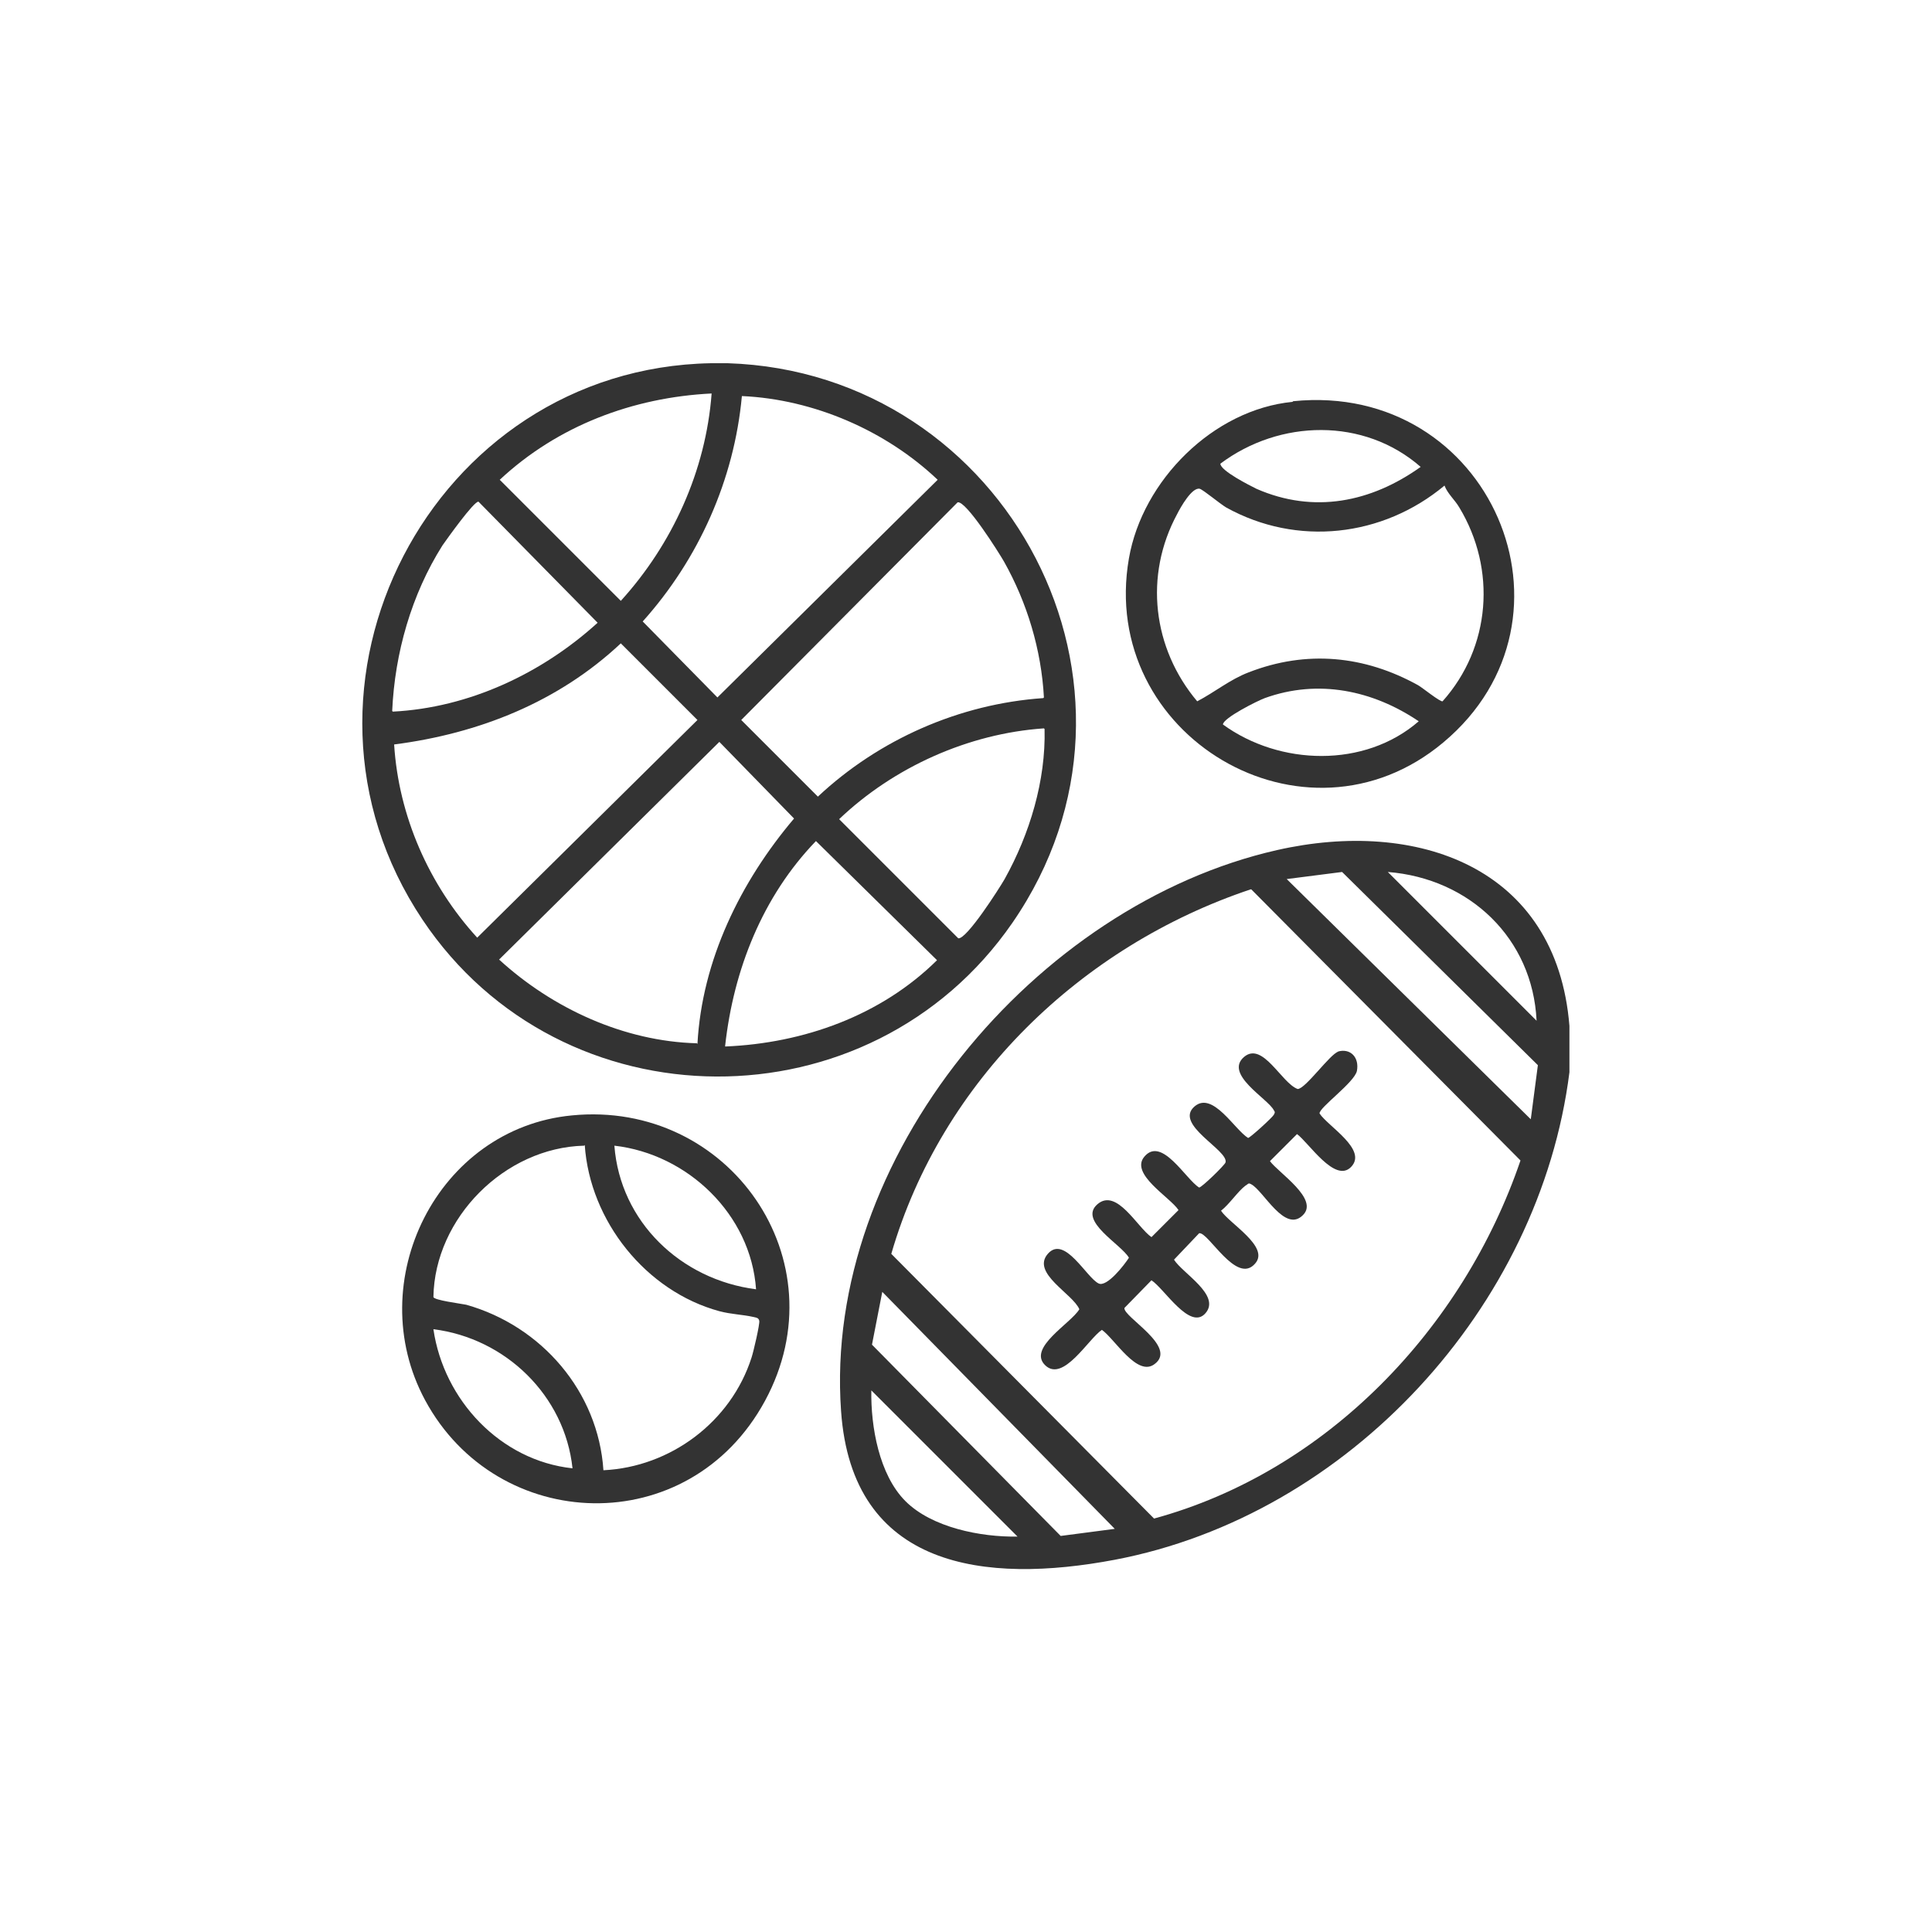
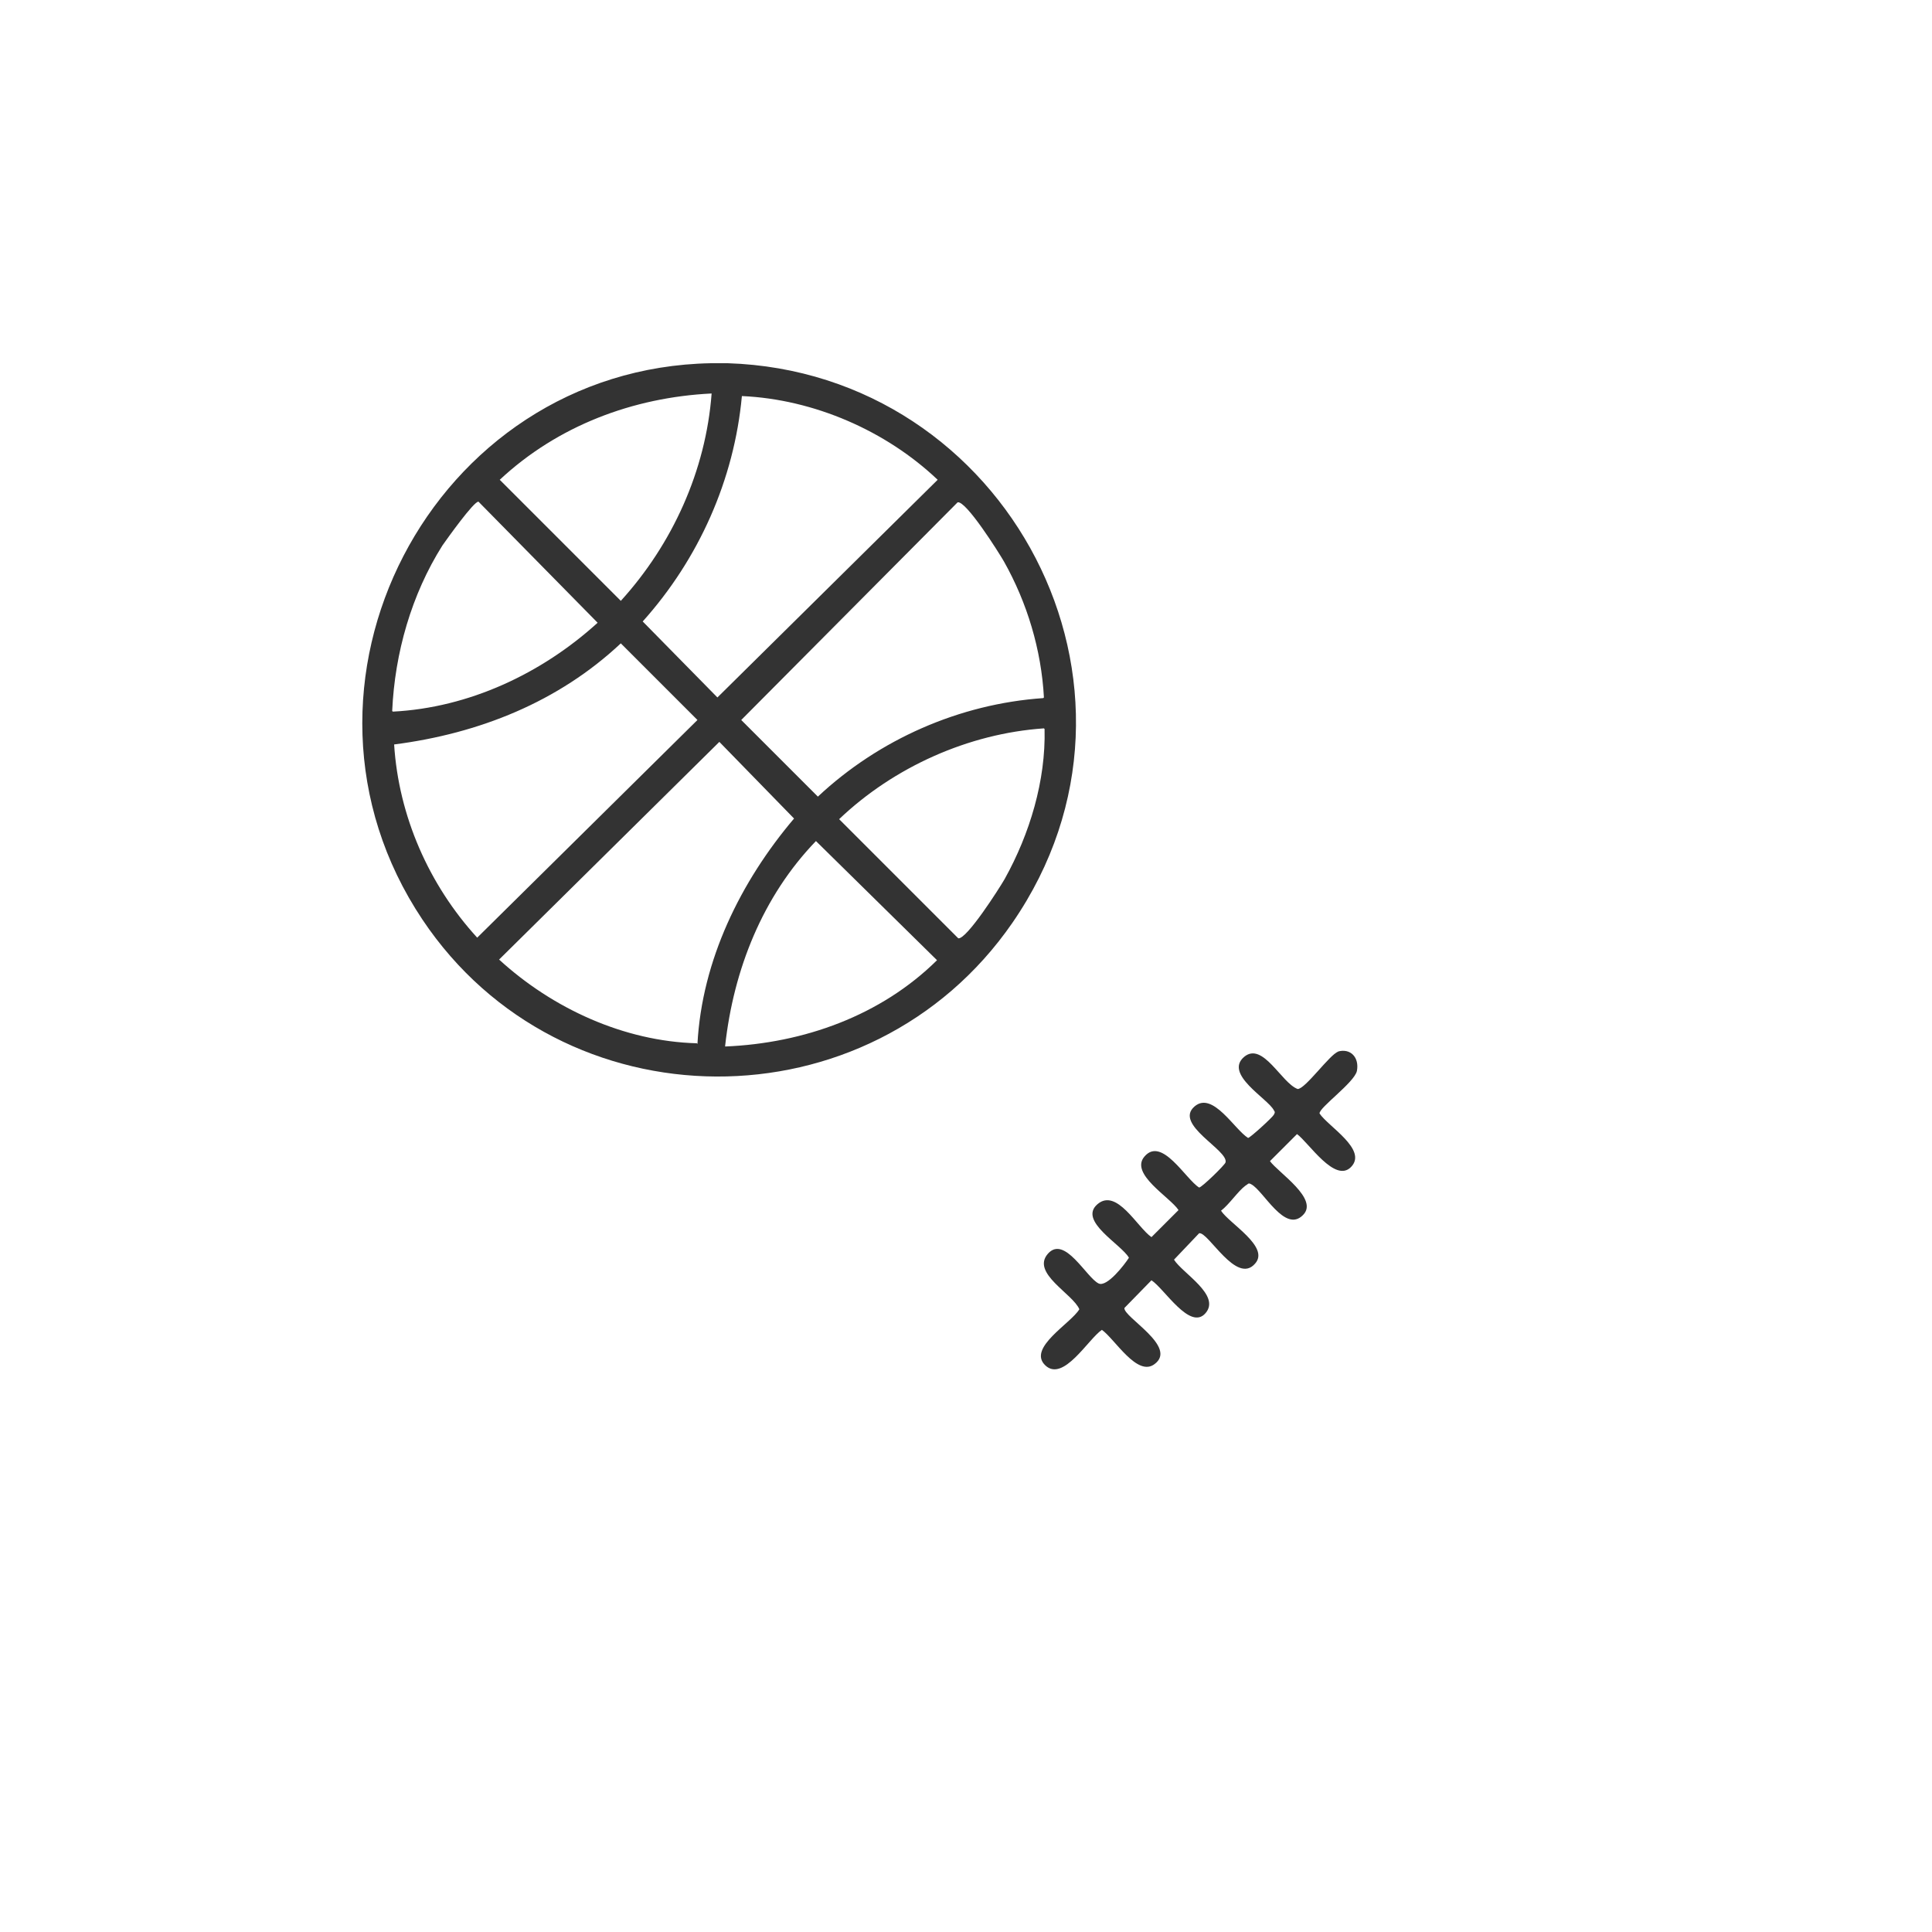
<svg xmlns="http://www.w3.org/2000/svg" id="Capa_1" viewBox="0 0 30 30">
  <defs>
    <style>.cls-1{fill:#333;}</style>
  </defs>
  <path class="cls-1" d="M11.3,5.64c4.34.14,6.94,5.04,4.42,8.69-2.21,3.2-7,3.18-9.16-.05-2.42-3.62.14-8.56,4.48-8.64h.26ZM11.05,6.11c-1.22.06-2.39.5-3.29,1.34l1.88,1.88c.8-.88,1.32-2.02,1.41-3.22ZM11.52,6.15c-.12,1.3-.67,2.53-1.54,3.5l1.16,1.18,3.42-3.38c-.8-.76-1.92-1.25-3.04-1.3ZM6.1,11.05c1.18-.06,2.31-.59,3.18-1.38l-1.85-1.88c-.07-.01-.49.58-.56.68-.48.76-.74,1.67-.78,2.57ZM16.21,10.83c-.04-.74-.26-1.47-.62-2.11-.08-.14-.59-.95-.72-.92l-3.36,3.38,1.19,1.19c.95-.89,2.2-1.44,3.5-1.53ZM9.64,9.99c-.97.91-2.2,1.4-3.52,1.57.07,1.11.54,2.18,1.29,3l3.42-3.38-1.19-1.19ZM16.21,11.31c-1.17.08-2.33.6-3.18,1.41l1.85,1.85c.13.02.64-.78.72-.92.39-.7.64-1.53.62-2.33ZM10.83,16.21c.07-1.3.67-2.52,1.5-3.5l-1.16-1.19-3.42,3.38c.83.76,1.94,1.27,3.07,1.3ZM11.26,16.25c1.22-.05,2.42-.48,3.29-1.34l-1.88-1.85c-.83.86-1.28,2-1.41,3.18Z" />
-   <path class="cls-1" d="M24.37,15.92v.73c-.46,3.65-3.43,6.88-7.06,7.57-2.01.38-4.08.14-4.25-2.31-.28-3.93,3.02-7.86,6.77-8.71,2.16-.49,4.34.25,4.54,2.73ZM19.98,13.65l3.79,3.73.11-.84-3.04-3-.86.11ZM23.86,15.85c-.06-1.28-1.04-2.21-2.31-2.31l2.31,2.31ZM19.42,13.81c-2.63.88-4.8,2.97-5.58,5.66l4.08,4.11c2.68-.73,4.8-2.95,5.69-5.56l-4.18-4.21ZM13.7,20.06l-.16.82,2.93,2.97.84-.11-3.61-3.68ZM15.8,23.86l-2.27-2.27c-.01.56.12,1.31.53,1.72s1.17.56,1.74.55Z" />
-   <path class="cls-1" d="M8.88,17.32c2.44-.24,4.18,2.25,3,4.43s-4.16,2.07-5.28-.01c-.99-1.84.19-4.22,2.28-4.42ZM9.07,17.79c-1.23.03-2.32,1.12-2.34,2.35.01.05.41.1.51.12,1.17.33,2.05,1.35,2.13,2.57,1.04-.05,1.98-.75,2.3-1.75.03-.09.13-.52.12-.57-.01-.05-.05-.05-.09-.06-.18-.04-.34-.04-.53-.09-1.14-.31-2.01-1.4-2.09-2.58ZM11.74,20.02c-.08-1.16-1.06-2.1-2.2-2.23.09,1.18,1.03,2.08,2.2,2.23ZM8.89,22.8c-.12-1.13-1.04-2.02-2.16-2.16.16,1.1,1.04,2.04,2.16,2.16Z" />
-   <path class="cls-1" d="M20.08,6.23c3.06-.31,4.64,3.37,2.33,5.3-2.15,1.8-5.36-.11-4.88-2.86.21-1.21,1.31-2.31,2.54-2.43ZM22.06,7.25c-.88-.77-2.19-.74-3.11-.05,0,.11.46.34.56.39.89.39,1.78.21,2.55-.34ZM22.43,7.54c-.96.8-2.29.95-3.39.34-.1-.06-.35-.27-.41-.29-.12-.03-.3.29-.35.39-.52.96-.38,2.09.31,2.91.27-.14.51-.34.8-.45.9-.35,1.8-.26,2.63.2.07.04.34.26.38.25.75-.84.84-2.05.26-3.01-.07-.12-.18-.21-.23-.34ZM22.03,11.2c-.71-.48-1.56-.66-2.39-.36-.11.04-.65.31-.65.41.88.64,2.2.68,3.04-.05Z" />
  <path class="cls-1" d="M20.77,16.33c.2-.06.34.09.3.3-.04.18-.59.57-.58.66.13.2.75.56.49.83-.25.26-.66-.38-.84-.51l-.42.42c.13.18.77.59.51.84-.28.28-.61-.38-.8-.48-.05-.03-.05,0-.09.02-.12.09-.25.29-.38.39.13.2.76.56.53.82-.29.34-.73-.5-.87-.47l-.39.41c.13.21.73.55.49.83s-.64-.38-.84-.51l-.42.43c-.02.14.83.6.47.87-.27.21-.62-.39-.82-.53-.21.14-.6.82-.88.55s.4-.65.53-.87c-.1-.24-.75-.56-.49-.86s.6.37.79.46c.13.06.4-.29.47-.4-.12-.21-.79-.57-.49-.83s.62.36.84.51l.42-.42c-.13-.2-.76-.56-.53-.83.27-.32.64.35.85.48.04,0,.4-.35.41-.39.05-.19-.81-.59-.48-.87.28-.24.62.36.83.49.03,0,.38-.32.4-.36.02-.04.02-.04,0-.07-.09-.18-.78-.56-.46-.83.29-.24.58.41.83.5.12,0,.5-.54.63-.58Z" />
</svg>